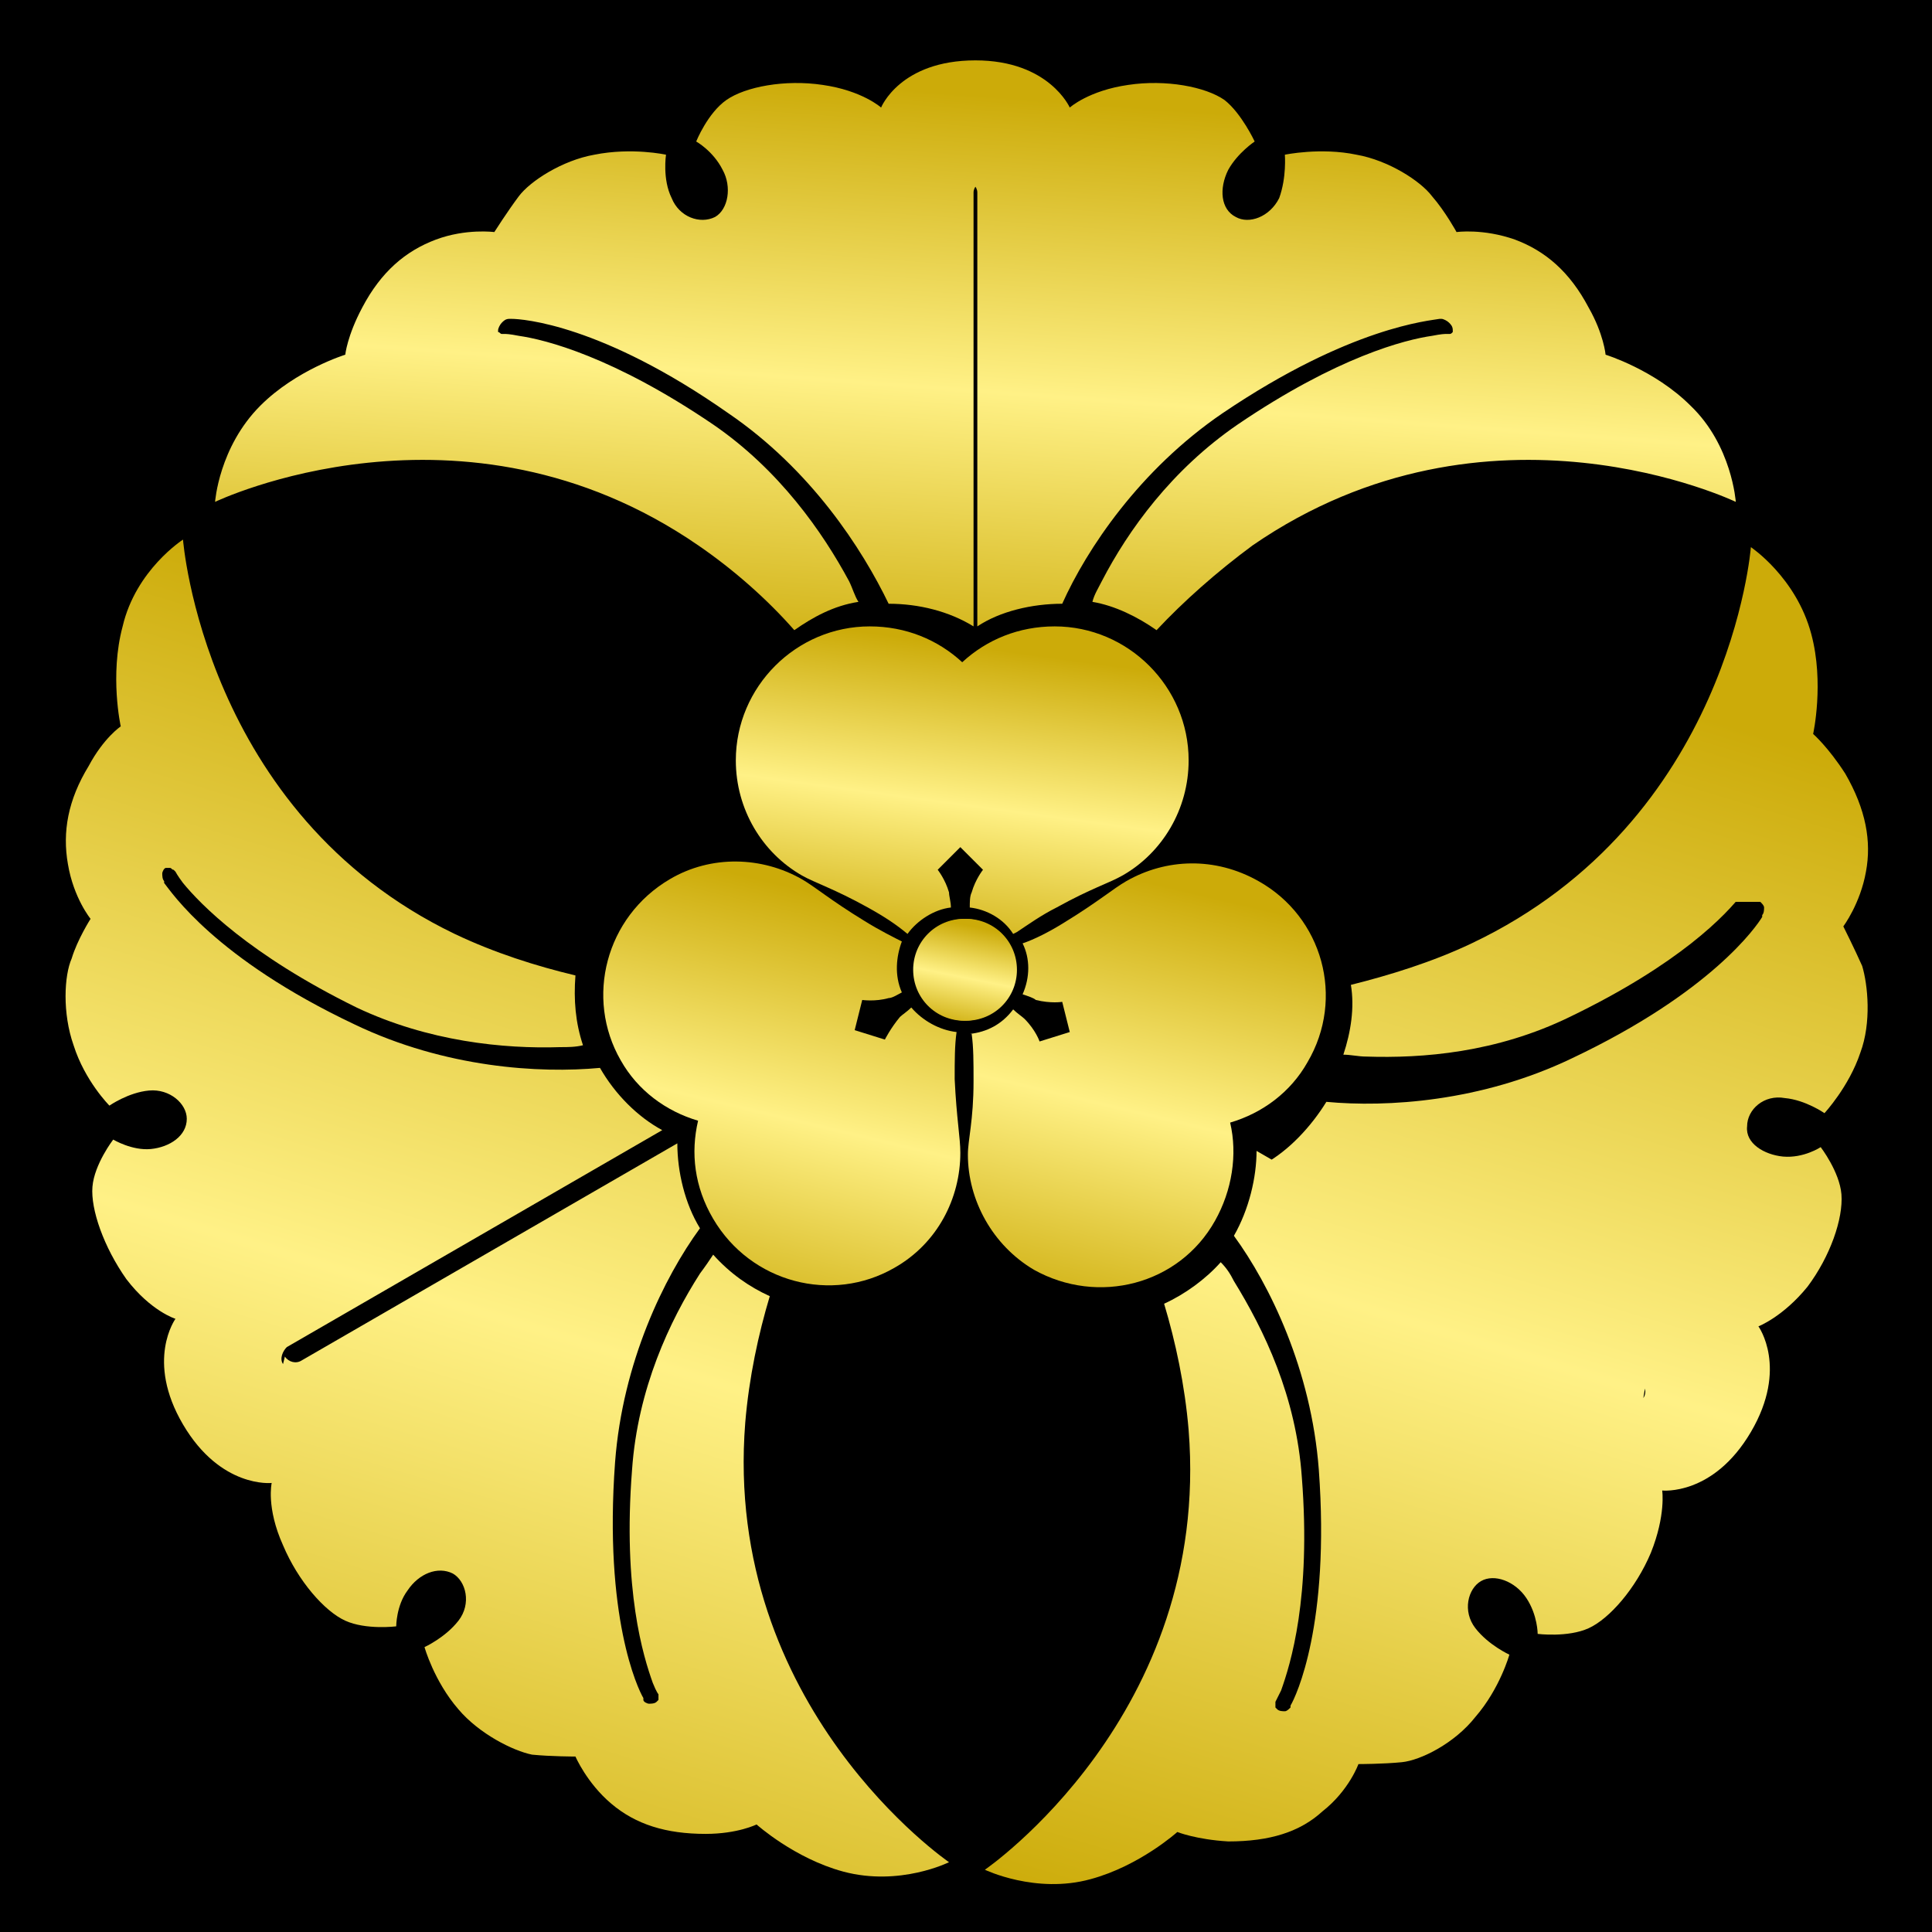
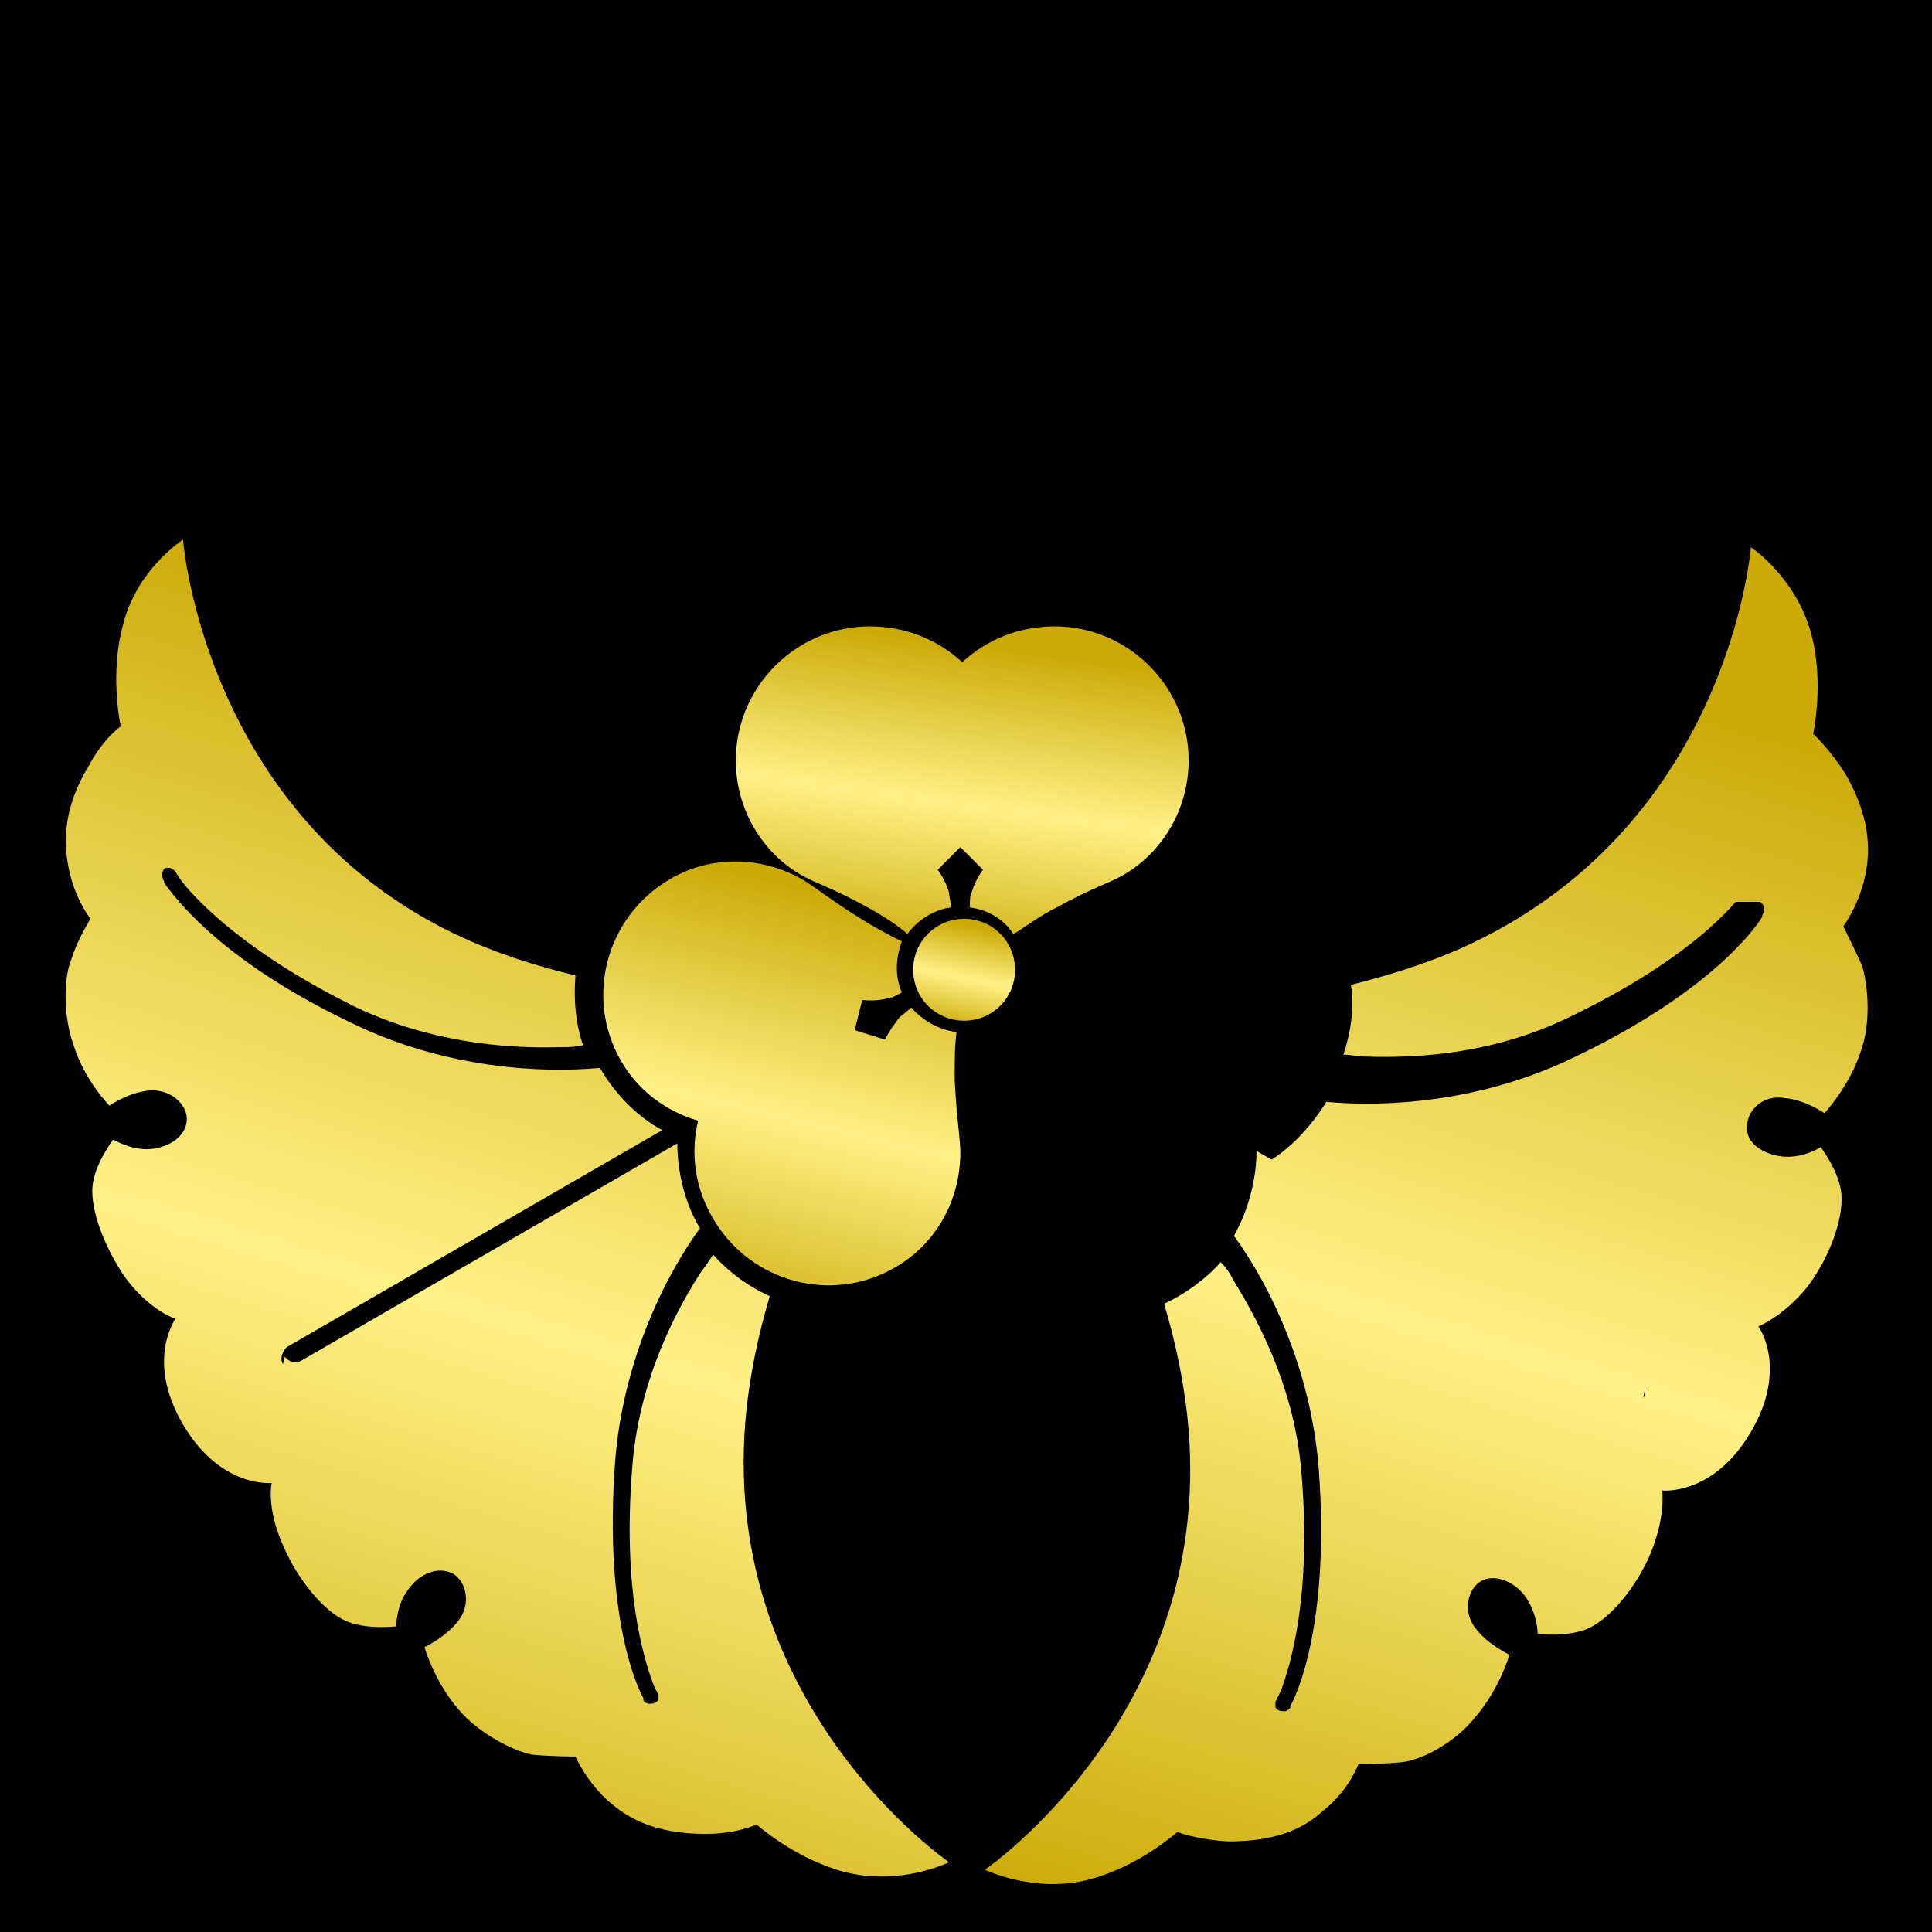
<svg xmlns="http://www.w3.org/2000/svg" viewBox="0 0 1024 1024">
  <defs>
    <g id="asset995" desc="Hakko Daiodo (CC-BY equivalent)/Ichou/Mitsu Ityouni Katabami">
      <path d="m484 514 c0 -15 12 -27 27 -27 15 0 27 12 27 27 0 15 -12 27 -27 27 -15 0 -27 -12 -27 -27 " />
      <path d="m539 494 c6 -4 13 -9 21 -13 18 -10 28 -13 35 -17 21 -12 35 -35 35 -61 0 -39 -32 -71 -71 -71 -19 0 -36 7 -49 19 -13 -12 -30 -19 -49 -19 -39 0 -71 32 -71 71 0 26 14 49 35 61 7 4 17 7 35 17 9 5 15 9 21 14 5 -7 14 -13 23 -14 0 -3 -1 -6 -1 -8 -2 -7 -6 -12 -6 -12 l12 -12 12 12 c0 0 -4 5 -6 12 -1 2 -1 5 -1 8 9 1 18 6 23 14 " />
-       <path d="m512 96 c3 0 6 3 6 6 l0 230 c12 -8 29 -12 45 -12 2 0 -2 0 0 0 13 -29 41 -71 85 -101 68 -46 110 -49 115 -50 0 0 0 0 1 0 1 0 3 1 4 2 1 1 2 2 2 4 0 0 0 0 0 0 0 0 0 0 0 0 v0 c0 0 0 1 0 1 0 0 0 0 0 0 0 0 0 0 0 0 0 0 0 0 0 0 0 0 0 0 0 0 0 0 0 0 0 0 0 0 0 0 0 0 0 0 0 0 0 0 0 0 0 0 0 0 0 0 0 0 0 0 0 0 0 0 0 0 v0 c0 0 0 0 0 0 0 0 0 0 0 0 0 0 0 0 0 0 0 0 0 0 0 0 0 0 0 0 0 0 l0 0 c0 0 0 0 0 0 0 0 0 0 0 0 v0 c0 0 0 0 0 0 -1 1 -1 1 -2 1 0 0 0 0 0 0 0 0 -1 0 -2 0 l0 0 h0 c0 0 0 0 0 0 0 0 -2 0 -7 1 -14 2 -50 11 -103 47 -35 24 -58 56 -72 83 -2 4 -4 7 -5 11 12 2 24 8 34 15 14 -15 32 -31 51 -45 125 -86 256 -23 256 -23 0 0 -2 -30 -24 -51 -19 -19 -45 -27 -45 -27 0 0 -1 -11 -9 -25 -10 -19 -23 -30 -39 -36 -17 -6 -31 -4 -31 -4 0 0 -6 -11 -13 -19 -6 -8 -23 -19 -40 -22 -19 -4 -38 0 -38 0 0 0 1 12 -3 23 -5 10 -16 14 -23 10 -8 -4 -9 -15 -4 -25 5 -9 14 -15 14 -15 0 0 -7 -15 -16 -22 -10 -7 -31 -11 -51 -8 -21 3 -31 12 -31 12 0 0 -11 -25 -50 -25 -40 0 -50 25 -50 25 0 0 -10 -9 -31 -12 -20 -3 -41 1 -51 8 -10 7 -16 22 -16 22 0 0 9 5 14 15 5 9 3 21 -4 25 -8 4 -19 0 -23 -10 -5 -10 -3 -23 -3 -23 0 0 -18 -4 -38 0 -17 3 -34 14 -40 22 -6 8 -13 19 -13 19 0 0 -15 -2 -31 4 -16 6 -29 17 -39 36 -8 15 -9 25 -9 25 0 0 -26 8 -45 27 -22 22 -24 51 -24 51 0 0 131 -63 256 23 19 13 37 29 51 45 10 -7 21 -13 34 -15 -2 -3 -3 -7 -5 -11 -14 -26 -37 -59 -72 -83 -53 -36 -89 -45 -103 -47 -5 -1 -7 -1 -7 -1 0 0 0 0 0 0 h0 c0 0 0 0 0 0 -1 0 -1 0 -2 0 0 0 0 0 0 0 -1 0 -1 -1 -2 -1 0 0 0 0 0 0 v0 c0 0 0 0 0 0 0 0 0 0 0 0 l0 0 c0 0 0 0 0 0 0 0 0 0 0 0 0 0 0 0 0 0 l0 0 0 0 v0 c0 0 0 0 0 0 0 0 0 0 0 0 0 0 0 0 0 0 0 0 0 0 0 0 0 0 0 0 0 0 0 0 0 0 0 0 0 0 0 0 0 0 0 0 0 0 0 0 0 0 0 0 0 0 0 0 0 0 0 0 0 0 0 -1 0 -1 0 0 0 0 0 0 0 0 0 0 0 0 0 0 0 0 0 0 0 -1 1 -3 2 -4 1 -1 2 -2 4 -2 0 0 0 0 1 0 6 0 48 3 115 50 44 30 71 72 85 101 2 0 -2 0 0 0 16 0 32 4 45 12 l0 -230 c0 -3 3 -6 6 -6 " />
      <path d="m480 500 c-6 -3 -14 -7 -22 -12 -18 -11 -26 -18 -33 -22 -21 -12 -48 -13 -70 0 -34 20 -45 63 -26 96 9 16 24 27 41 32 -4 17 -2 35 8 52 20 34 63 45 96 26 23 -13 35 -37 35 -61 0 -8 -2 -18 -3 -39 0 -10 0 -18 1 -25 -9 -1 -18 -6 -24 -13 -2 2 -5 4 -6 5 -5 6 -8 12 -8 12 l-16 -5 4 -16 c0 0 7 1 14 -1 2 0 5 -2 7 -3 -4 -9 -3 -19 0 -27 " />
      <path d="m150 723 c-2 -3 0 -7 2 -9 l199 -115 c-13 -7 -25 -19 -33 -33 -1 -1 1 1 0 0 -32 3 -82 0 -130 -23 -74 -35 -97 -70 -101 -75 0 0 0 0 0 -1 -1 -1 -1 -3 -1 -4 0 -1 1 -3 2 -3 0 0 0 0 0 0 0 0 0 0 0 0 0 0 0 0 0 0 0 0 1 0 1 0 0 0 0 0 0 0 0 0 0 0 0 0 0 0 0 0 0 0 0 0 0 0 0 0 0 0 0 0 0 0 0 0 0 0 0 0 0 0 0 0 0 0 0 0 0 0 0 0 0 0 0 0 0 0 0 0 0 0 0 0 l0 0 c0 0 0 0 0 0 0 0 0 0 0 0 0 0 0 0 0 0 0 0 0 0 0 0 0 0 0 0 0 0 0 0 0 0 0 0 0 0 0 0 0 0 0 0 0 0 1 0 h0 c0 0 0 0 0 0 1 0 1 1 2 1 0 0 0 0 0 0 0 0 1 1 1 1 0 0 0 0 0 0 v0 c0 0 0 0 0 0 0 0 0 0 0 0 0 0 1 2 4 6 9 11 35 38 92 66 38 18 78 22 108 21 4 0 8 0 12 -1 -4 -12 -5 -24 -4 -37 -21 -5 -43 -12 -64 -22 C108 431 97 286 97 286 c0 0 -25 16 -32 46 -7 26 -1 53 -1 53 0 0 -9 6 -17 21 -11 18 -14 35 -11 52 3 18 12 29 12 29 0 0 -7 11 -10 21 -4 9 -5 29 1 46 6 19 19 32 19 32 0 0 10 -7 21 -8 11 -1 20 7 20 15 0 9 -9 15 -19 16 -10 1 -20 -5 -20 -5 0 0 -10 13 -11 25 -1 12 6 32 18 49 13 17 26 21 26 21 0 0 -16 22 4 56 20 34 47 31 47 31 0 0 -3 13 6 33 8 19 22 35 33 40 11 5 27 3 27 3 0 0 0 -11 6 -19 6 -9 16 -13 24 -9 7 4 10 16 3 25 -7 9 -18 14 -18 14 0 0 5 18 18 33 11 13 29 22 39 24 10 1 23 1 23 1 0 0 6 14 19 25 13 11 29 16 50 16 17 0 27 -5 27 -5 0 0 20 18 46 25 30 8 56 -5 56 -5 0 0 -120 -82 -108 -233 2 -24 7 -47 13 -67 -11 -5 -21 -12 -30 -22 -2 3 -4 6 -7 10 -16 25 -33 61 -36 104 -5 64 6 99 11 113 2 5 3 6 3 6 0 0 0 0 0 0 l0 0 0 0 c0 0 0 1 0 1 0 0 0 0 0 0 0 1 0 2 0 2 0 0 0 0 0 0 h0 c0 0 0 0 0 0 0 0 0 0 0 0 l0 0 c0 0 0 0 0 0 0 0 0 0 0 0 0 0 0 0 0 0 0 0 0 0 0 0 0 0 0 0 0 0 v0 c0 0 0 0 0 0 0 0 0 0 0 0 0 0 0 0 0 0 0 0 0 0 0 0 0 0 0 0 0 0 0 0 0 0 0 0 0 0 0 0 0 0 0 0 0 0 0 0 0 0 0 0 0 0 0 0 0 0 0 0 0 0 -1 1 -1 1 l0 0 c0 0 0 0 0 0 0 0 0 0 0 0 -1 1 -3 1 -4 1 -1 0 -3 -1 -3 -2 0 0 0 0 0 -1 -3 -5 -21 -43 -15 -125 4 -53 26 -98 45 -124 -1 -1 1 1 0 0 -8 -13 -12 -30 -12 -45 l-199 115 c-3 2 -7 1 -9 -2 " />
-       <path d="m515 548 c1 7 1 15 1 25 0 21 -3 31 -3 39 0 24 13 48 35 61 34 19 77 8 96 -26 9 -16 12 -35 8 -52 17 -5 32 -16 41 -32 20 -34 8 -77 -26 -96 -23 -13 -49 -12 -70 0 -7 4 -15 11 -33 22 -8 5 -16 9 -22 11 4 8 4 18 0 27 3 1 6 2 7 3 8 2 14 1 14 1 l4 16 -16 5 c0 0 -2 -6 -8 -12 -1 -1 -4 -3 -6 -5 -6 8 -14 12 -23 13 " />
      <path d="m874 723 c-2 3 -6 4 -9 2 L666 610 c0 14 -4 31 -12 45 -1 1 1 -1 0 0 19 26 41 71 45 124 6 82 -12 120 -15 125 0 0 0 0 0 1 -1 1 -2 2 -3 2 -1 0 -3 0 -4 -1 0 0 0 0 0 0 0 0 0 0 0 0 0 0 0 0 0 0 0 0 0 0 -1 -1 0 0 0 0 0 0 0 0 0 0 0 0 0 0 0 0 0 0 0 0 0 0 0 0 0 0 0 0 0 0 0 0 0 0 0 0 0 0 0 0 0 0 0 0 0 0 0 0 0 0 0 0 0 0 0 0 0 0 0 0 0 0 0 0 0 0 0 0 0 0 0 0 0 0 0 0 0 0 0 0 0 0 0 0 0 0 0 0 0 0 v0 c0 0 0 0 0 0 0 0 0 0 0 0 0 0 0 0 0 0 0 -1 0 -2 0 -2 0 0 0 0 0 0 0 0 0 -1 0 -1 l0 0 v0 c0 0 0 0 0 0 0 0 1 -2 3 -6 5 -14 16 -49 11 -113 -3 -43 -20 -78 -36 -104 -2 -4 -4 -7 -7 -10 -8 9 -19 17 -30 22 6 20 11 43 13 67 12 151 -108 233 -108 233 0 0 27 13 56 5 26 -7 46 -25 46 -25 0 0 10 4 27 5 22 0 38 -5 50 -16 14 -11 19 -25 19 -25 0 0 13 0 23 -1 10 -1 28 -10 39 -24 13 -15 18 -33 18 -33 0 0 -11 -5 -18 -14 -7 -9 -4 -21 3 -25 7 -4 18 0 24 9 6 9 6 19 6 19 0 0 16 2 27 -3 11 -5 25 -21 33 -40 8 -20 6 -33 6 -33 0 0 27 3 47 -31 20 -34 4 -56 4 -56 0 0 13 -5 26 -21 12 -16 19 -36 18 -49 -1 -12 -11 -25 -11 -25 0 0 -9 6 -20 5 -10 -1 -20 -7 -19 -16 0 -9 9 -17 20 -15 11 1 21 8 21 8 0 0 13 -14 19 -32 6 -16 4 -36 1 -46 -4 -9 -10 -21 -10 -21 0 0 9 -12 12 -29 3 -16 0 -33 -11 -52 -9 -14 -17 -21 -17 -21 0 0 6 -27 -1 -53 -8 -30 -32 -46 -32 -46 0 0 -11 145 -148 210 -21 10 -44 17 -64 22 2 12 0 25 -4 37 4 0 8 1 12 1 30 1 69 -2 108 -21 58 -28 83 -54 92 -66 3 -4 4 -6 4 -6 0 0 0 0 0 0 v0 l0 0 c0 0 1 -1 1 -1 0 0 0 0 0 0 1 -1 1 -1 2 -1 0 0 0 0 0 0 v0 c0 0 0 0 1 0 0 0 0 0 0 0 0 0 0 0 0 0 v0 c0 0 0 0 0 0 0 -13 e-5 0 -13 e-5 0 0 0 -13 e-5 0 0 0 -13 e-5 0 13 e-5 0 0 0 13 e-5 0 0 0 0 0 0 v0 c0 0 0 0 0 0 0 0 0 0 0 0 0 0 0 0 0 0 0 0 0 0 0 0 0 0 0 0 0 0 0 0 0 0 0 0 0 0 0 0 0 0 0 0 0 0 0 0 0 0 0 0 0 0 0 0 0 0 0 0 0 0 1 0 1 0 l0 0 c0 0 0 0 0 0 0 0 0 0 0 0 1 1 2 2 2 3 0 1 0 3 -1 4 0 0 0 0 0 1 -3 5 -27 40 -101 75 -48 23 -98 26 -130 23 -1 1 1 -1 0 0 -8 13 -20 26 -33 33 l199 115 c3 2 4 6 2 9 " />
-       <path d="m539 514 c0 15 -12 27 -27 27 -15 0 -27 -12 -27 -27 0 -15 12 -27 27 -27 15 0 27 12 27 27 " />
    </g>
    <linearGradient id="gold" x1="0.2" x2="0" y1="0" y2="1">
      <stop offset="0%" stop-color="#CCAB09" />
      <stop offset="50%" stop-color="#FFF186" />
      <stop offset="100%" stop-color="#CCAB09" />
    </linearGradient>
  </defs>
  <rect x="0" y="0" width="100%" height="100%" fill="black" />
  <use href="#asset995" fill="url(#gold)" />
</svg>